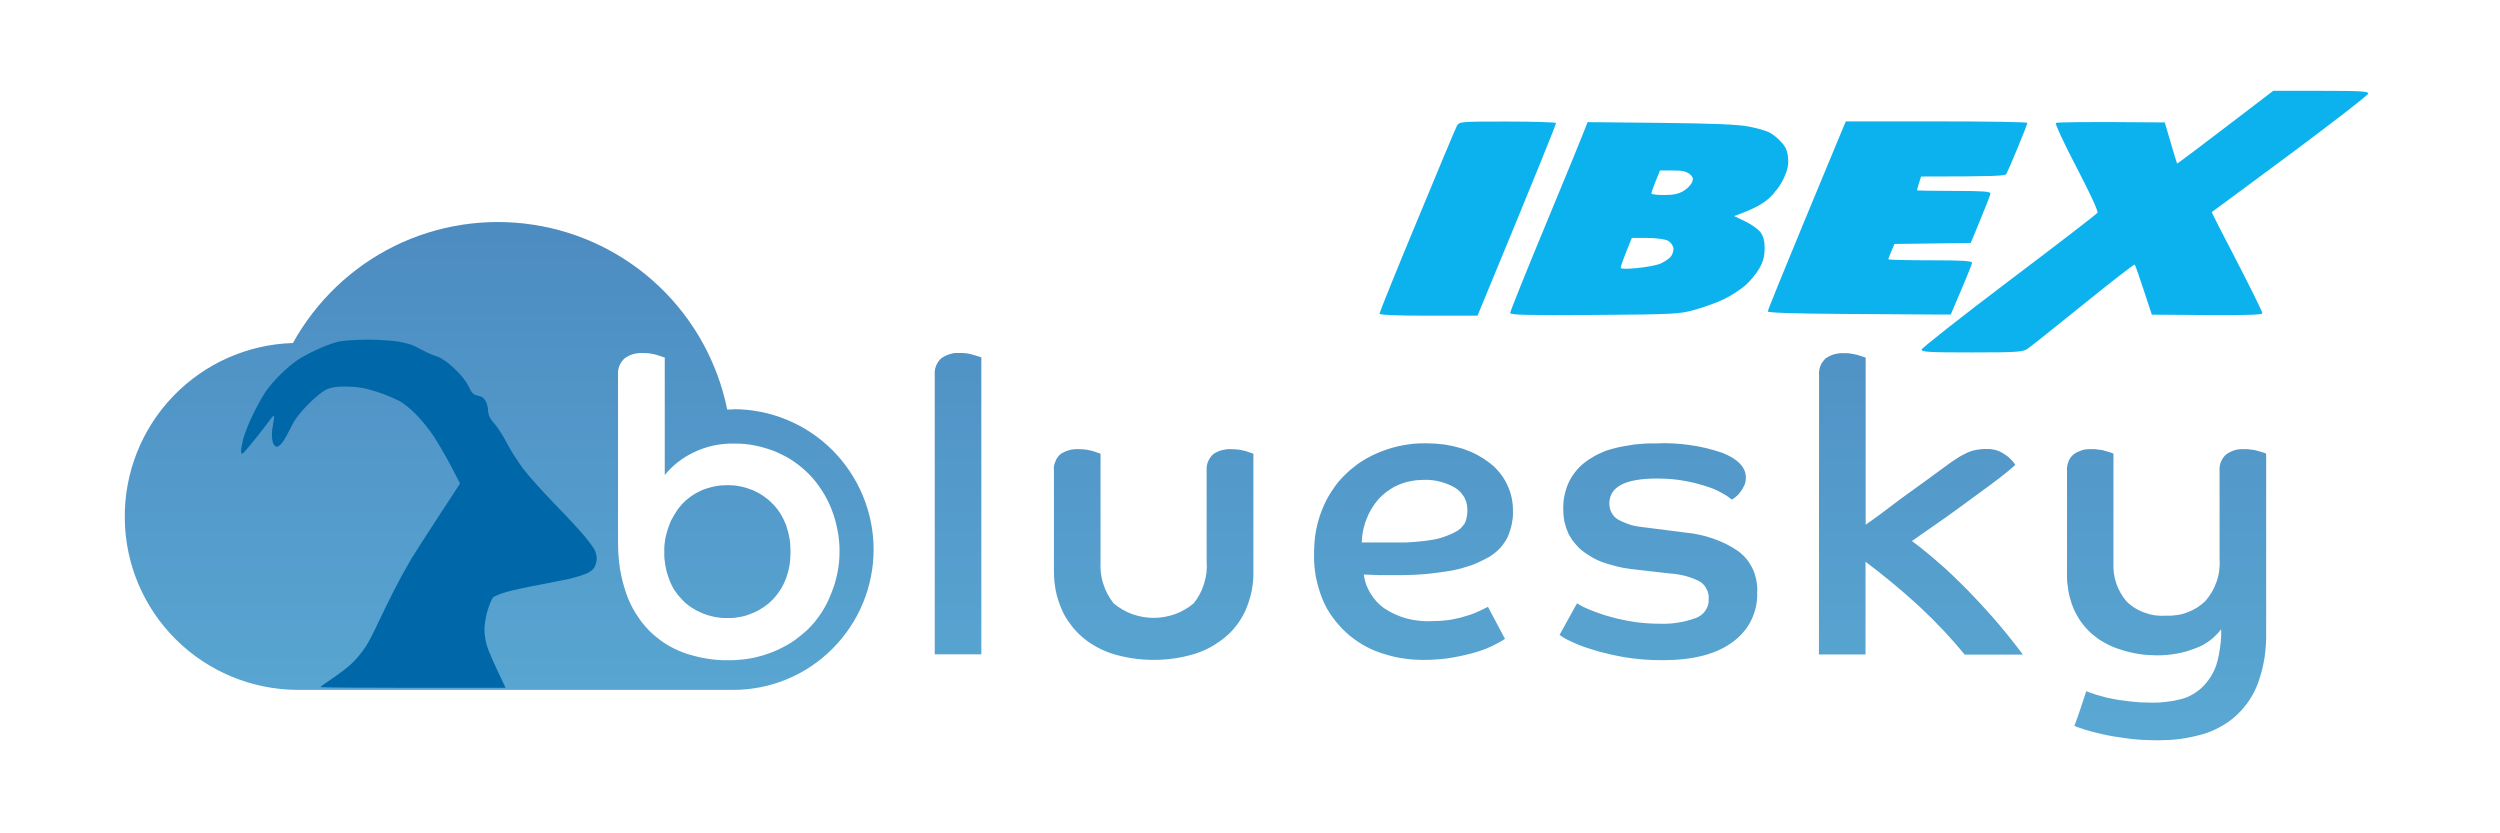
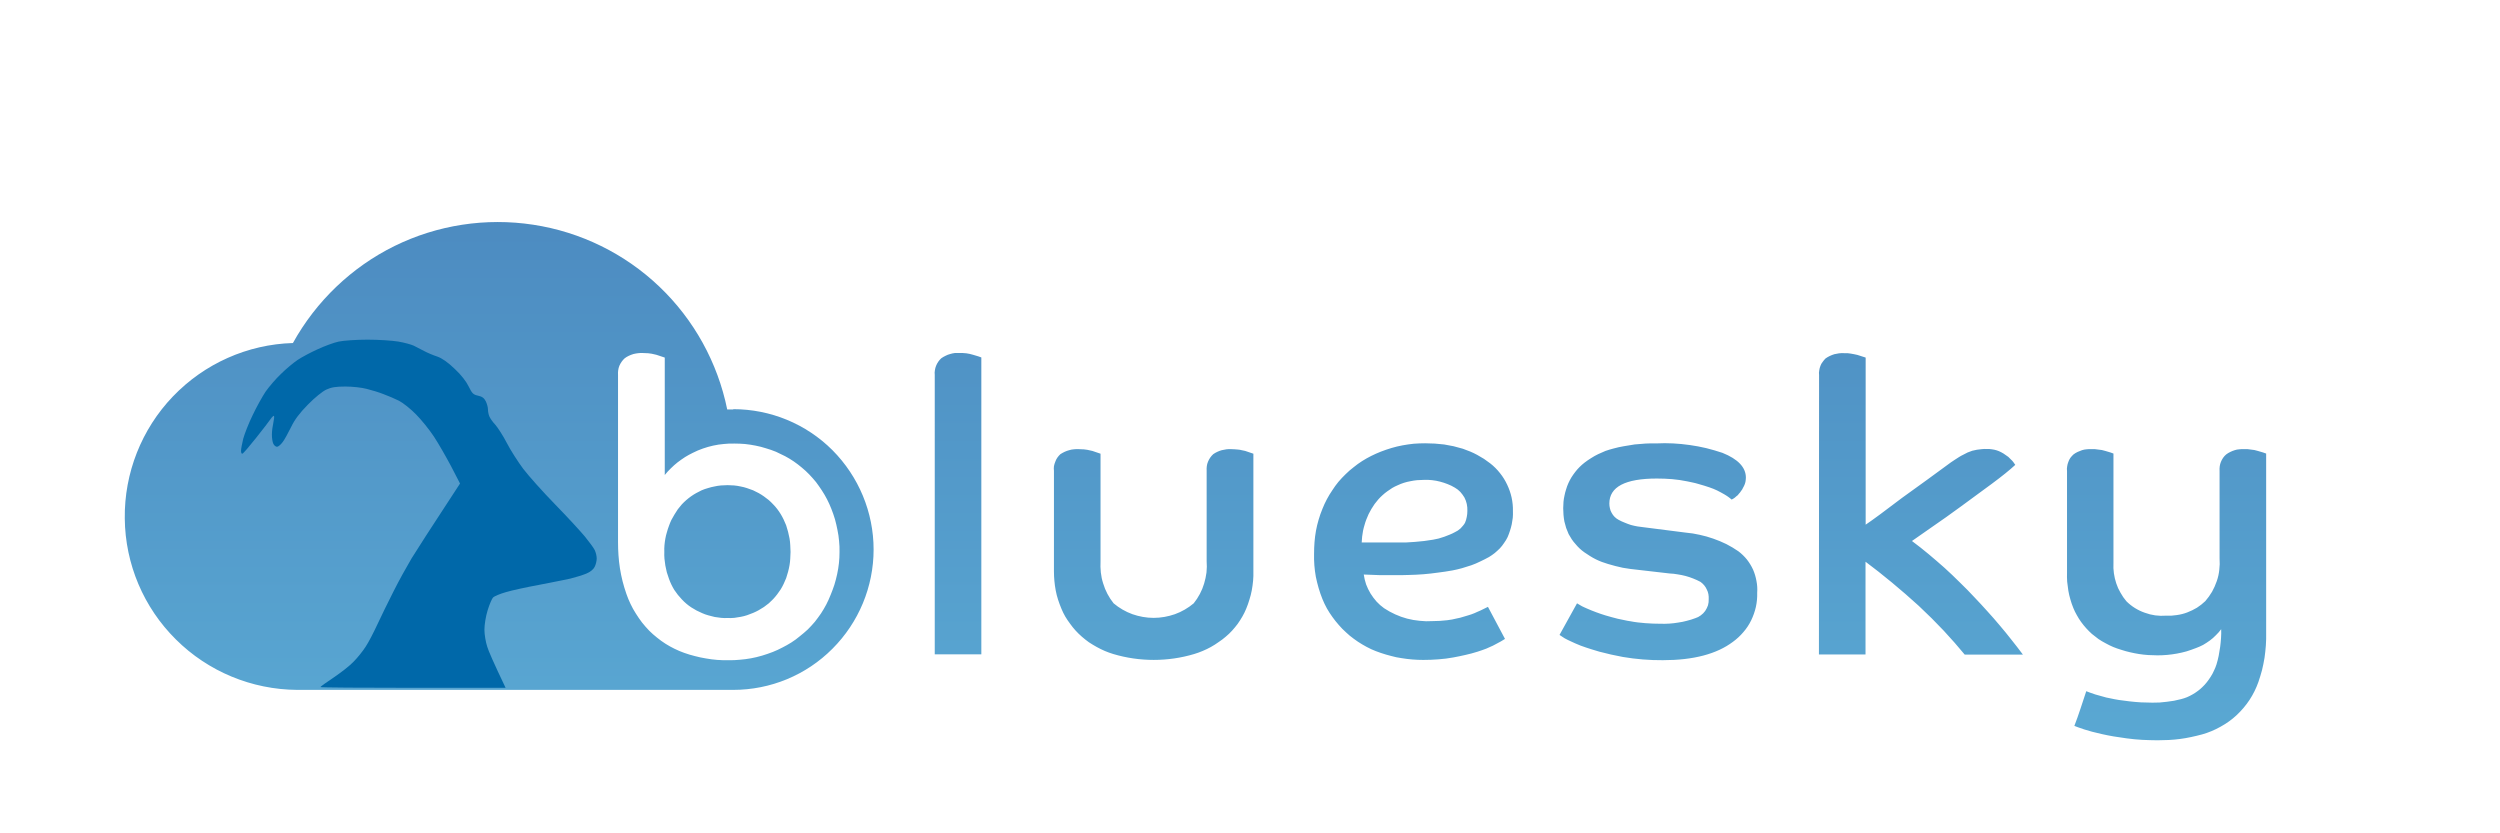
<svg xmlns="http://www.w3.org/2000/svg" version="1.2" viewBox="0 0 1701 567" width="1701" height="567">
  <title>bluesky-logo-dark</title>
  <defs>
    <linearGradient id="g1" x2="1" gradientUnits="userSpaceOnUse" gradientTransform="matrix(0,-600.92,2483.566,0,812.206,600.414)">
      <stop offset="0" stop-color="#5db0d8" />
      <stop offset="1" stop-color="#477fb9" />
    </linearGradient>
  </defs>
  <style>
		.s0 { opacity: .95;fill: #01afec } 
		.s1 { fill: url(#g1) } 
		.s2 { fill: #0068a9 } 
	</style>
-   <path id="Path 0" fill-rule="evenodd" class="s0" d="m1255.9 82.6h61.8c33.9 0 61.7 0.4 61.7 1 0 0.6-2.9 8.2-6.6 17-3.6 8.8-7.1 16.8-7.7 17.8-0.7 1.3-8.2 1.7-58 1.7l-1.4 4.5c-0.8 2.5-1.4 4.7-1.4 4.9 0 0.2 11.3 0.4 25 0.4 19.2 0 25.1 0.4 25 1.7 0 0.9-3.1 8.9-13.4 33.7l-51.9 0.7-2.1 4.9c-1.1 2.7-2.1 5.2-2.1 5.5 0 0.4 12.9 0.7 28.6 0.7 21.9 0 28.4 0.4 28.4 1.8-0.1 0.9-3.4 9.2-14.5 35.1h-10.8c-5.9 0-34-0.2-62.3-0.4-33.1-0.2-51.4-0.8-51.4-1.7 0-0.8 10.7-27.2 23.8-58.8 13-31.5 25-60.3 26.5-63.9zm-175.7 0.5l49.8 0.5c36 0.4 52.7 1.1 59.9 2.5 5.6 1.1 11.8 2.9 14 4 2.1 1.1 5.7 3.9 7.9 6.4 3.1 3.2 4.4 6.1 4.8 10.9 0.4 4.9-0.3 8.3-3 14.1-2.1 4.6-6.3 10.1-10.3 13.7-4.1 3.6-10.1 7.1-23.4 11.8l7.5 3.6c4.2 2 8.9 5.4 10.5 7.5 2 2.8 2.8 6.1 2.8 11.2-0.1 5.1-1.1 8.9-3.7 13.4-1.9 3.4-6.3 8.7-9.6 11.6-3.4 2.9-9.9 7.1-14.5 9.3-4.6 2.2-13.3 5.4-19.5 7.1-10.5 3-14 3.2-68.5 3.6-45.1 0.3-57.3 0-57.4-1.3 0-1 11-28.4 24.5-60.9 13.5-32.5 25.3-61.3 26.3-64.1zm46.3 40.2c-1.6 4-2.9 7.8-2.9 8.4 0 0.5 3.9 1 8.7 1 6.2 0 10-0.8 13.2-2.8 2.5-1.5 5.1-4.2 5.8-5.9 1-2.5 0.7-3.6-1.7-5.6-2.2-1.8-5.4-2.5-11.6-2.4h-8.5zm-20 48c-2.1 5.2-3.8 10-3.8 10.8 0 0.9 3.9 1 11.1 0.3 6.1-0.6 13.2-1.9 15.7-2.9 2.5-1.1 5.6-3.1 7-4.5 1.4-1.5 2.3-4.2 2.1-6.1-0.3-2-1.9-4.2-3.9-5.2-1.9-1-8.2-1.8-13.9-1.8h-10.5zm440.2-109.5h32.5c27 0 32.4 0.3 32.1 1.9-0.1 1.1-24.1 19.6-53.1 41.2-29.1 21.6-53.1 39.3-53.3 39.4-0.2 0.1 7.5 15.3 17.1 33.6 9.5 18.4 17.3 34.2 17.3 35.1 0.1 1.4-8.2 1.7-75.2 1.1l-5.5-16.7c-3-9.2-5.8-17-6.1-17.4-0.4-0.4-16.2 11.9-35.1 27.2-19 15.3-36 28.9-38 30.2-3 2.1-7.7 2.4-37.9 2.4-29.2 0-34.3-0.3-34-2 0.2-1.1 26.9-22.1 59.4-46.7 32.5-24.5 59.6-45.4 60.2-46.3 0.7-1-5-13.2-14.2-30.9-8.4-16-14.7-29.6-14.1-30.2 0.6-0.6 17.6-0.9 74.1-0.4l4.1 13.9c2.2 7.7 4.2 14 4.3 14.1 0.2 0.1 15-11 32.9-24.7zm-521.2 20.9c18 0 32.9 0.5 33.2 1 0.2 0.6-11.7 30.3-53.4 131.1h-33.4c-21.3 0-33.3-0.5-33.3-1.4 0-0.7 11.4-29.1 25.5-62.9 14-33.9 26.2-63 27.1-64.7 1.7-3.1 1.9-3.1 34.3-3.1z" />
  <path fill-rule="evenodd" class="s1" d="m636 445.2h31.7v-202q-1.4-0.6-5.6-1.8-1.1-0.3-2.3-0.6-1.1-0.2-2.2-0.4-1.2-0.1-2.4-0.2-1.1-0.1-2.3 0-1.6-0.1-3.3 0-1.6 0.2-3.2 0.7-1.6 0.4-3.1 1.2-1.5 0.7-2.9 1.7-1.1 1-2 2.3-0.9 1.3-1.5 2.8-0.6 1.5-0.8 3-0.3 1.6-0.1 3.2zm81.1-56.5q0 3.3 0.3 6.5 0.3 3.3 0.9 6.5 0.6 3.2 1.6 6.3 1 3.1 2.3 6.2 1.1 2.7 2.6 5.3 1.5 2.5 3.3 4.9 1.7 2.4 3.7 4.6 2 2.2 4.3 4.2 2.3 2 4.8 3.8 2.6 1.7 5.3 3.2 2.7 1.5 5.5 2.7 2.8 1.2 5.8 2.1 6.7 2 13.6 3 6.9 1 13.9 1 7 0 13.9-1 6.9-1 13.6-3 3-0.9 5.8-2.1 2.9-1.2 5.6-2.7 2.7-1.5 5.2-3.3 2.6-1.7 4.9-3.7 2.3-1.9 4.3-4.1 2-2.2 3.8-4.6 1.7-2.4 3.2-5 1.5-2.6 2.6-5.3 1.3-3.1 2.2-6.2 1-3.1 1.6-6.3 0.6-3.2 0.9-6.5 0.3-3.2 0.2-6.5v-80c-1-0.4-2.9-1-5.6-1.9q-1.2-0.3-2.4-0.5-1.1-0.3-2.3-0.4-1.2-0.2-2.4-0.2-1.2-0.1-2.4-0.1-1.6-0.1-3.2 0.1-1.6 0.2-3.2 0.6-1.5 0.4-3 1.1-1.5 0.7-2.8 1.6-1.2 1.1-2.1 2.4-0.9 1.3-1.5 2.8-0.6 1.4-0.8 3-0.2 1.6-0.1 3.1v61.5q0.3 3.8-0.1 7.7-0.5 3.8-1.6 7.5-1.1 3.7-2.9 7.1-1.8 3.4-4.2 6.4c-3.8 3.2-8.1 5.7-12.8 7.4-4.6 1.6-9.5 2.5-14.5 2.5-4.9 0-9.8-0.9-14.4-2.5-4.7-1.7-9-4.2-12.8-7.4q-2.4-3-4.2-6.4-1.8-3.4-2.9-7.1-1.2-3.7-1.6-7.5-0.4-3.9-0.2-7.7v-73.1c-1-0.4-2.9-1-5.6-1.9q-1.1-0.3-2.3-0.5-1.1-0.3-2.3-0.4-1.1-0.2-2.3-0.2-1.1-0.1-2.3-0.1-1.6-0.1-3.3 0.1-1.6 0.1-3.2 0.6-1.6 0.4-3.1 1.1-1.5 0.7-2.9 1.6-1.2 1.1-2.1 2.4-0.9 1.3-1.4 2.8-0.6 1.4-0.9 3-0.2 1.6 0 3.1zm295.3 24.2l-5.1 2.5q-1 0.4-2.1 0.9-1 0.4-2 0.9-1.1 0.4-2.1 0.8-1.1 0.3-2.2 0.7-1.3 0.4-2.7 0.8-1.3 0.4-2.7 0.8-1.4 0.3-2.8 0.6-1.3 0.3-2.7 0.6-1.7 0.3-3.3 0.5-1.7 0.2-3.4 0.3-1.6 0.2-3.3 0.2-1.7 0.1-3.4 0.1-4.3 0.3-8.6-0.2-4.4-0.4-8.6-1.5-4.2-1.1-8.1-2.9-4-1.8-7.6-4.2-2.8-2-5.1-4.5-2.3-2.6-4.1-5.5-1.8-3-3-6.2-1.1-3.3-1.6-6.7l10.4 0.4h10.4q5 0.1 9.9-0.1 5-0.1 10-0.5 4.9-0.4 9.8-1.1 5-0.6 9.9-1.5 3.2-0.6 6.4-1.5 3.2-0.9 6.4-2 3.1-1.1 6.1-2.6 3-1.4 5.9-3 2-1.2 3.9-2.7 1.8-1.5 3.5-3.2 1.6-1.7 2.9-3.7 1.4-1.9 2.4-4 0.9-2.1 1.6-4.3 0.7-2.1 1.2-4.4 0.4-2.2 0.7-4.4 0.2-2.3 0.1-4.6 0.1-4.6-0.9-9.2-1-4.5-3-8.7-2-4.3-4.9-7.9-2.9-3.7-6.6-6.6-2.1-1.6-4.3-3.1-2.3-1.4-4.6-2.7-2.4-1.3-4.8-2.3-2.5-1-5-1.9-3.1-0.9-6.3-1.7-3.2-0.7-6.4-1.2-3.2-0.4-6.4-0.6-3.3-0.2-6.5-0.2-3.9 0-7.8 0.3-3.8 0.4-7.6 1.1-3.8 0.7-7.5 1.8-3.7 1.1-7.3 2.5-3.3 1.3-6.5 2.9-3.2 1.6-6.2 3.5-3 1.9-5.8 4.2-2.9 2.2-5.4 4.7-2.6 2.5-4.9 5.2-2.3 2.8-4.2 5.8-2 2.9-3.7 6.1-1.7 3.2-3 6.5-1.5 3.6-2.6 7.4-1.1 3.7-1.8 7.5-0.7 3.9-1 7.8-0.3 3.9-0.3 7.8-0.1 3.9 0.2 7.9 0.3 3.9 1 7.8 0.8 3.9 1.9 7.7 1.1 3.8 2.6 7.5 1.3 3.2 3 6.3 1.7 3 3.8 5.9 2 2.8 4.3 5.4 2.3 2.7 4.9 5 2.5 2.4 5.3 4.4 2.8 2.1 5.7 3.8 3 1.8 6.2 3.3 3.1 1.4 6.4 2.5 3.5 1.2 7.1 2.1 3.5 1 7.2 1.5 3.6 0.6 7.3 0.9 3.7 0.3 7.4 0.3 2.6 0 5.2-0.1 2.5-0.1 5.1-0.3 2.5-0.2 5.1-0.5 2.5-0.4 5.1-0.8 2-0.4 4.1-0.8 2.1-0.4 4.1-0.9 2.1-0.5 4.1-1 2-0.6 4.1-1.2 1.5-0.5 3-1 1.5-0.5 3-1.1 1.4-0.6 2.9-1.3 1.5-0.6 2.9-1.4 4.7-2.4 6.9-3.9zm-85.6-47.8q0.2-1.9 0.6-3.9 0.4-2 1-3.9 0.5-1.9 1.2-3.7 0.7-1.9 1.6-3.8 0.9-1.8 1.9-3.5 1-1.7 2.2-3.4 1.2-1.6 2.5-3.1 1.4-1.6 2.9-2.9 1.5-1.4 3.2-2.6 1.6-1.2 3.4-2.3 1.7-1 3.6-1.8 2.1-1 4.3-1.7 2.2-0.7 4.5-1.1 2.3-0.5 4.6-0.7 2.3-0.2 4.7-0.2 2.7-0.1 5.4 0.2 2.8 0.3 5.4 1 2.7 0.7 5.2 1.7 2.6 1 4.9 2.4 2.1 1.2 3.7 2.9 1.6 1.8 2.8 3.8 1.1 2.1 1.6 4.4 0.5 2.4 0.4 4.7 0 1.1-0.1 2.1-0.1 1-0.3 2-0.2 1.1-0.5 2.1-0.3 0.9-0.7 1.9-0.6 1.1-1.4 2-0.7 0.9-1.6 1.8-0.9 0.8-1.9 1.5-0.9 0.6-2 1.1-1.8 1-3.6 1.7-1.8 0.8-3.6 1.4-1.9 0.7-3.8 1.2-1.8 0.4-3.8 0.8-3 0.5-6.1 0.9-3.1 0.4-6.2 0.6-3.1 0.3-6.2 0.4-3.1 0.1-6.2 0c-3.9 0-19.7 0-23.9 0q0.1-2 0.3-4zm134.3 66.9q0.9 0.6 1.8 1.2 0.8 0.5 1.7 1.1 1 0.5 1.9 1 0.9 0.4 1.9 0.9 1.7 0.8 3.5 1.6 1.8 0.8 3.6 1.5 1.9 0.7 3.7 1.3 1.9 0.7 3.7 1.2 2.7 0.8 5.3 1.6 2.6 0.7 5.3 1.3 2.6 0.7 5.3 1.2 2.7 0.6 5.4 1.1 3.4 0.5 6.8 1 3.3 0.4 6.8 0.7 3.4 0.3 6.8 0.4 3.4 0.1 6.8 0.1 31.1 0 47.7-12.5c2.6-1.9 5-4.1 7.1-6.6 2.1-2.4 3.9-5.1 5.3-8 1.4-2.9 2.5-6 3.2-9.1 0.7-3.2 1-6.4 0.9-9.7q0.3-4-0.5-8-0.7-4-2.3-7.7-1.7-3.7-4.2-6.9-2.5-3.1-5.8-5.6-3.9-2.7-8.2-4.9-4.3-2.1-8.9-3.7-4.5-1.6-9.2-2.6-4.7-1.1-9.5-1.5l-28.2-3.6q-2.3-0.2-4.6-0.6-2.3-0.4-4.5-1-2.2-0.7-4.3-1.6-2.1-0.8-4.1-1.9-1.5-0.8-2.7-2-1.2-1.2-2-2.7-0.9-1.5-1.2-3.1-0.4-1.6-0.4-3.3 0-17 32.3-17 2.6 0 5.2 0.1 2.6 0.1 5.1 0.3 2.6 0.3 5.2 0.6 2.5 0.4 5.1 0.9 1.9 0.3 3.8 0.8 2 0.4 3.9 1 1.9 0.5 3.8 1.1 1.9 0.6 3.7 1.2 1.4 0.5 2.7 1 1.3 0.6 2.5 1.1 1.3 0.6 2.5 1.3 1.3 0.7 2.5 1.4 0.6 0.4 1.3 0.8 0.6 0.4 1.2 0.8 0.6 0.5 1.2 0.9 0.6 0.5 1.2 1 0.3-0.2 0.6-0.3 0.3-0.2 0.7-0.4 0.3-0.2 0.6-0.4 0.3-0.2 0.5-0.4 0.5-0.4 0.9-0.8 0.5-0.3 0.9-0.7 0.4-0.5 0.7-0.9 0.4-0.4 0.8-0.9 0.4-0.5 0.7-1 0.4-0.6 0.8-1.1 0.3-0.6 0.6-1.2 0.3-0.5 0.6-1.1 0.3-0.7 0.6-1.4 0.2-0.7 0.4-1.4 0.1-0.7 0.2-1.4 0.1-0.7 0.1-1.5 0-10.5-16-16.9-5.4-1.8-11-3.2-5.5-1.3-11.2-2.1-5.6-0.8-11.3-1.1-5.7-0.3-11.4 0-3.7-0.1-7.4 0.1-3.7 0.2-7.4 0.6-3.6 0.5-7.3 1.2-3.6 0.6-7.2 1.6-2.7 0.7-5.3 1.6-2.5 1-5 2.2-2.5 1.2-4.8 2.7-2.3 1.4-4.5 3.1-1.8 1.4-3.4 3-1.6 1.6-2.9 3.3-1.4 1.8-2.6 3.7-1.2 2-2.1 4-0.9 2-1.5 4.1-0.7 2.1-1.1 4.2-0.5 2.1-0.7 4.3-0.2 2.2-0.2 4.4 0 2.2 0.2 4.5 0.2 2.3 0.6 4.5 0.5 2.2 1.2 4.4 0.8 2.1 1.7 4.2 1 1.8 2.1 3.5 1.2 1.8 2.6 3.3 1.3 1.6 2.8 3 1.5 1.4 3.2 2.6 1.8 1.3 3.8 2.5 1.9 1.2 3.9 2.2 2 1 4.1 1.8 2.1 0.8 4.2 1.4 2.5 0.8 5 1.4 2.6 0.7 5.1 1.2 2.6 0.5 5.1 0.8 2.6 0.4 5.2 0.6l21.7 2.5q2.7 0.1 5.4 0.6 2.7 0.4 5.4 1.1 2.6 0.7 5.1 1.7 2.6 1 5 2.3 1.4 1 2.5 2.3 1.1 1.3 1.8 2.9 0.8 1.5 1.1 3.2 0.3 1.7 0.2 3.4 0.1 2.1-0.5 4.2-0.7 2-1.9 3.8-1.2 1.7-3 3-1.7 1.3-3.7 1.9-2.9 1.1-5.8 1.8-2.9 0.8-5.9 1.2-2.9 0.5-5.9 0.7-3 0.2-6.1 0.1-2.5 0-5.1-0.1-2.6-0.1-5.2-0.3-2.6-0.2-5.1-0.5-2.6-0.3-5.1-0.8-2.2-0.3-4.3-0.8-2.1-0.4-4.3-0.9-2.1-0.5-4.2-1.1-2.1-0.5-4.2-1.2-1.6-0.5-3.1-1-1.6-0.5-3.1-1.1-1.6-0.6-3.1-1.2-1.5-0.6-3.1-1.3-0.9-0.3-1.8-0.8-0.8-0.4-1.7-0.8-0.9-0.5-1.7-1-0.9-0.5-1.7-1zm176.5 13.3h31.7v-63.1q8.6 6.4 17.9 14.1 9.3 7.7 18.3 15.9 9.1 8.5 17 16.9 7.9 8.5 14.3 16.3h39.6q-3.8-5.1-7.8-10.1-3.9-5-8-9.8-4.1-4.9-8.4-9.6-4.2-4.7-8.6-9.3-4.9-5.3-10.1-10.3-5.1-5.1-10.4-9.9-5.4-4.8-10.9-9.4-5.5-4.6-11.3-8.9 4.2-3 13.6-9.5 9.5-6.5 20-14.2 10.4-7.6 20.7-15.2 10.4-7.7 16-12.9-0.6-1-1.4-2-0.7-0.9-1.6-1.7-0.8-0.9-1.7-1.7-1-0.7-2-1.4-1.3-1-2.9-1.8-1.5-0.8-3.1-1.3-1.6-0.5-3.3-0.7-1.7-0.3-3.4-0.2-1.7-0.1-3.4 0.1-1.6 0.1-3.3 0.4-1.6 0.3-3.2 0.7-1.6 0.5-3.2 1.2-1.5 0.7-2.9 1.5-1.5 0.7-2.9 1.6-1.4 0.8-2.8 1.8-1.4 0.9-2.7 1.8-7.8 5.6-16.4 12l-16.9 12.2-14.5 10.9q-6.5 4.8-10.2 7.3v-113.7q-1.4-0.5-5.6-1.8-1.1-0.3-2.3-0.5-1.1-0.3-2.2-0.4-1.2-0.2-2.3-0.3-1.2 0-2.4 0-1.6-0.1-3.3 0.1-1.6 0.2-3.2 0.6-1.6 0.5-3.1 1.2-1.5 0.7-2.9 1.7-1.1 1.1-2 2.4-1 1.2-1.5 2.7-0.6 1.5-0.8 3.1-0.3 1.5-0.1 3.1zm168.8-55.7q-0.1 3.1 0.1 6.2 0.3 3 0.8 6.1 0.5 3 1.4 6 0.8 2.9 2 5.8 1 2.5 2.4 4.9 1.3 2.4 2.9 4.6 1.6 2.2 3.4 4.2 1.9 2.1 3.9 3.9 2.2 1.8 4.5 3.5 2.4 1.6 4.9 2.9 2.5 1.4 5.1 2.5 2.7 1.1 5.4 1.9 3 1 6.1 1.7 3 0.7 6.1 1.2 3.2 0.5 6.3 0.7 3.1 0.2 6.3 0.2 3.3 0 6.6-0.3 3.3-0.3 6.6-0.9 3.3-0.6 6.5-1.5 3.2-1 6.3-2.2 2.5-0.9 5-2.2 2.4-1.4 4.6-3 2.2-1.6 4.1-3.6 2-1.9 3.6-4.1 0.1 3-0.1 6-0.2 3.1-0.6 6.1-0.4 3-1 6-0.6 3-1.5 5.9-0.7 2.2-1.7 4.2-0.9 2.1-2.2 4.1-1.2 1.9-2.6 3.7-1.4 1.8-3.1 3.4-1.5 1.5-3.2 2.7-1.7 1.3-3.5 2.3-1.9 1.1-3.8 1.9-2 0.8-4 1.3-2.4 0.6-4.8 1.1-2.4 0.4-4.9 0.7-2.4 0.3-4.9 0.5-2.4 0.1-4.9 0.1-1.9 0-3.9-0.1-2 0-3.9-0.1-2-0.1-4-0.3-1.9-0.2-3.9-0.4-7.6-0.8-13.2-2.1-1.3-0.2-2.5-0.5-1.3-0.3-2.5-0.7-1.3-0.3-2.5-0.7-1.3-0.3-2.5-0.7-4.2-1.4-6.1-2.2-1.9 5.6-3.9 11.8-2 6.1-4.2 11.8 1.9 0.8 6.7 2.4 4.5 1.5 12.1 3.2 7.5 1.7 16.9 2.9 2.6 0.4 5.2 0.6 2.6 0.2 5.2 0.4 2.6 0.2 5.2 0.2 2.7 0.1 5.3 0.1 3.8 0 7.6-0.2 3.9-0.2 7.7-0.7 3.8-0.5 7.5-1.3 3.8-0.8 7.5-1.8c4.3-1.2 8.6-3 12.5-5.2 4-2.2 7.7-4.8 11-7.9 3.3-3.1 6.3-6.6 8.8-10.4 2.5-3.8 4.5-7.9 6-12.1q1.4-4.1 2.5-8.2 1-4.1 1.7-8.4 0.6-4.2 0.9-8.4 0.3-4.3 0.2-8.5v-122q-1.4-0.6-5.7-1.8-1.1-0.3-2.3-0.6-1.1-0.2-2.3-0.3-1.2-0.2-2.3-0.3-1.2-0.1-2.4 0-1.6-0.1-3.2 0.1-1.7 0.1-3.2 0.6-1.6 0.5-3 1.2-1.5 0.7-2.8 1.7-1.2 1-2.1 2.3-0.9 1.3-1.5 2.8-0.6 1.5-0.8 3-0.2 1.6-0.1 3.2v59.4q0.3 4-0.2 7.9-0.4 3.9-1.7 7.6-1.3 3.8-3.2 7.2-2 3.4-4.6 6.4-2.6 2.5-5.7 4.5-3.2 1.9-6.6 3.2-3.4 1.3-7.1 1.8-3.6 0.6-7.3 0.4-3.7 0.3-7.4-0.2-3.6-0.5-7.1-1.8-3.5-1.2-6.7-3.2-3.2-2-5.8-4.6-2.3-2.7-4-5.8-1.8-3-2.9-6.4-1.1-3.3-1.6-6.8-0.5-3.5-0.3-7.1v-74.4q-1.3-0.6-5.6-1.8-1.2-0.3-2.3-0.6-1.2-0.2-2.4-0.3-1.1-0.2-2.3-0.3-1.2-0.1-2.4 0-1.6-0.1-3.2 0.1-1.6 0.1-3.2 0.6-1.5 0.5-3 1.2-1.5 0.7-2.8 1.7-1.1 1-2.1 2.3-0.9 1.3-1.4 2.8-0.6 1.5-0.8 3-0.3 1.6-0.1 3.2zm-880.4-46.5q-1.4-1.5-3-2.9-1.6-1.3-3.3-2.5-1.7-1.2-3.5-2.2-1.9-1-3.8-1.9-2-0.8-4.2-1.5-2.1-0.7-4.3-1.1-2.2-0.5-4.4-0.7-2.2-0.2-4.4-0.2-2.3 0-4.6 0.2-2.2 0.2-4.4 0.7-2.2 0.4-4.4 1.1-2.2 0.6-4.3 1.5-1.9 0.9-3.7 1.9-1.8 1-3.5 2.2-1.7 1.2-3.3 2.6-1.6 1.4-3 2.9-1.4 1.6-2.7 3.3-1.2 1.7-2.3 3.6-1.1 1.8-2.1 3.7-0.9 1.9-1.6 3.9-0.8 2.1-1.4 4.3-0.7 2.2-1.1 4.5-0.4 2.2-0.6 4.5-0.2 2.2-0.1 4.5-0.1 2.4 0.1 4.7 0.2 2.3 0.6 4.6 0.4 2.3 1 4.6 0.7 2.3 1.5 4.5 1.4 3.9 3.6 7.5 2.3 3.5 5.2 6.5 2.9 3.1 6.4 5.4 3.5 2.3 7.4 3.9 2 0.9 4.2 1.5 2.1 0.6 4.3 1.1 2.2 0.4 4.4 0.6 2.2 0.2 4.4 0.1 2.3 0.1 4.5-0.1 2.2-0.3 4.4-0.7 2.2-0.4 4.3-1.1 2.1-0.7 4.2-1.6 1.9-0.8 3.7-1.8 1.8-1 3.6-2.2 1.7-1.2 3.3-2.5 1.5-1.4 3-2.9 1.4-1.5 2.7-3.2 1.3-1.7 2.4-3.4 1.1-1.8 2-3.7 0.9-1.9 1.7-3.9 0.7-2.1 1.3-4.3 0.6-2.2 1-4.5 0.4-2.3 0.5-4.5 0.2-2.3 0.2-4.6 0-2.3-0.2-4.6-0.1-2.3-0.5-4.6-0.4-2.2-1-4.5-0.6-2.2-1.3-4.4-0.8-2-1.7-3.9-0.9-1.9-2-3.7-1.1-1.8-2.4-3.5-1.3-1.7-2.8-3.2zm-27.1-64.5h-4.1c-6.5-31.9-22.6-61.1-46.2-83.6-23.6-22.5-53.6-37.2-85.8-42.1-32.2-4.9-65.1 0.1-94.4 14.5-29.2 14.4-53.3 37.5-69.1 66-30.9 0.9-60.2 14-81.6 36.3-21.4 22.3-33.2 52.2-32.8 83.1 0.3 31 12.8 60.5 34.8 82.3 21.9 21.8 51.6 34.1 82.5 34.3h296.7c25.3 0 49.6-10 67.5-28 17.9-17.9 28-42.2 28-67.5 0-25.3-10.1-49.6-28-67.6-17.9-17.9-42.2-27.9-67.5-27.9zm66.2 126.3q-1.3 3.3-2.9 6.4-1.7 3.2-3.6 6.1-2 2.9-4.2 5.7-2.3 2.7-4.8 5.2-2.6 2.4-5.4 4.6-2.7 2.3-5.7 4.2-3 1.9-6.2 3.5-3.2 1.7-6.5 3-3.6 1.4-7.3 2.5-3.7 1.1-7.5 1.8-3.8 0.7-7.7 1-3.8 0.4-7.7 0.3-3.8 0.1-7.6-0.2-3.9-0.3-7.7-1-3.8-0.6-7.5-1.6-3.7-0.9-7.3-2.2-3.4-1.2-6.6-2.8-3.1-1.5-6.1-3.4-3-1.9-5.8-4.2-2.8-2.2-5.3-4.7-2.6-2.7-4.9-5.6-2.2-2.9-4.2-6.1-2-3.1-3.6-6.5-1.6-3.3-2.8-6.8-1.5-4.3-2.6-8.6-1.1-4.4-1.8-8.8-0.7-4.5-1-9-0.3-4.4-0.3-8.9v-113.7q-0.1-1.6 0.1-3.1 0.2-1.6 0.8-3.1 0.6-1.4 1.5-2.7 0.9-1.3 2.1-2.4 1.3-1 2.8-1.7 1.5-0.7 3.1-1.2 1.6-0.4 3.3-0.6 1.6-0.2 3.3-0.1 1.1 0 2.3 0.1 1.2 0 2.3 0.2 1.2 0.1 2.3 0.4 1.1 0.2 2.2 0.5 4.2 1.3 5.7 1.9v79.9q1.9-2.4 4.1-4.5 2.2-2.2 4.6-4.1 2.5-1.9 5.1-3.6 2.6-1.6 5.3-2.9 3.3-1.7 6.8-2.9 3.4-1.2 7-2 3.6-0.8 7.2-1.1 3.6-0.4 7.3-0.3 3.6 0 7.2 0.3 3.7 0.4 7.2 1.1 3.6 0.7 7 1.8 3.5 1 6.9 2.4 3.1 1.4 6.2 3 3 1.6 5.8 3.5 2.9 2 5.5 4.2 2.7 2.2 5.1 4.7 2.4 2.5 4.6 5.2 2.1 2.8 4 5.7 1.9 2.9 3.5 6 1.6 3.1 2.9 6.4 1.4 3.5 2.5 7.2 1 3.6 1.7 7.3 0.8 3.8 1.1 7.5 0.4 3.8 0.3 7.6 0 3.8-0.4 7.5-0.4 3.7-1.2 7.4-0.8 3.7-1.9 7.3-1.2 3.6-2.6 7z" />
  <path id="Path 0" class="s2" d="m230.5 232.4c-3.3 0.7-9.8 3.1-14.5 5.3-4.7 2.1-10.8 5.4-13.5 7.2-2.8 1.9-7.9 6.1-11.3 9.5-3.5 3.3-8.2 8.8-10.5 12.1-2.2 3.3-6.2 10.5-8.8 16-2.7 5.5-5.5 12.7-6.4 16-0.8 3.3-1.5 7-1.5 8.2 0 1.3 0.4 2.2 0.9 2 0.6-0.1 4.7-4.9 9.3-10.7 4.6-5.8 9.1-11.6 10-13 1-1.4 2-2.3 2.2-2 0.3 0.3 0.1 2.3-0.4 4.5-0.5 2.2-1 5.9-1 8.2 0 2.4 0.4 5.2 1 6.3 0.5 1.1 1.7 2 2.5 2 0.8 0 2.6-1.5 3.9-3.3 1.3-1.7 3.8-6.4 5.7-10.2 2.4-5 5.7-9.4 11.4-15.2 4.7-4.8 9.9-9 12.5-10.2 3.4-1.6 6.6-2.1 13-2.1 4.7 0 11.2 0.7 14.5 1.6 3.3 0.8 8.5 2.4 11.5 3.6 3 1.1 7.7 3.1 10.5 4.5 2.7 1.4 7.9 5.5 11.5 9.2 3.6 3.6 9.1 10.4 12.2 15.1 3.1 4.7 8.3 13.8 11.7 20.2l6.1 11.8c-21.1 32.2-29.8 45.8-33 51-3.1 5.2-8.7 15.3-12.3 22.5-3.6 7.1-8.6 17.3-11 22.5-2.4 5.2-5.9 12-7.9 15-1.9 3-5.6 7.6-8.2 10.2-2.5 2.7-8.7 7.5-13.6 10.8-5 3.3-9 6.2-9 6.5 0 0.3 28.3 0.5 63 0.5h63c-8.3-17.4-11.6-25-12.5-28-1-3-1.9-8.2-1.9-11.5 0-3.5 0.9-9.1 2.2-13.3 1.2-3.9 2.9-7.9 3.7-8.7 0.8-0.8 4.8-2.5 8.7-3.6 4-1.2 14.1-3.4 22.3-4.9 8.2-1.6 17.9-3.5 21.5-4.3 3.6-0.9 8.5-2.4 10.9-3.4 2.7-1.1 4.9-2.9 5.7-4.6 0.8-1.5 1.4-4.1 1.4-5.7 0-1.7-0.6-4.2-1.4-5.8-0.7-1.5-3.8-5.6-6.7-9.2-3-3.6-12.1-13.5-20.4-22-8.3-8.5-17.9-19.3-21.5-24-3.5-4.7-8.6-12.6-11.1-17.5-2.6-5-6.2-10.6-7.9-12.5-1.8-1.9-3.6-4.5-4.1-5.8-0.5-1.2-0.9-3.3-0.9-4.7 0-1.4-0.7-3.9-1.5-5.5-1.1-2.2-2.5-3.2-5.3-3.8-3.2-0.7-4-1.5-6.3-6.2-1.7-3.5-5.1-7.9-9.5-12-4.7-4.5-8.5-7.2-11.9-8.4-2.8-0.9-6.8-2.6-9-3.8-2.2-1.1-5.4-2.7-7-3.6-1.7-0.8-6.4-2.1-10.5-2.8-4.1-0.7-13.6-1.3-21-1.3-7.4 0-16.2 0.6-19.5 1.3z" />
</svg>